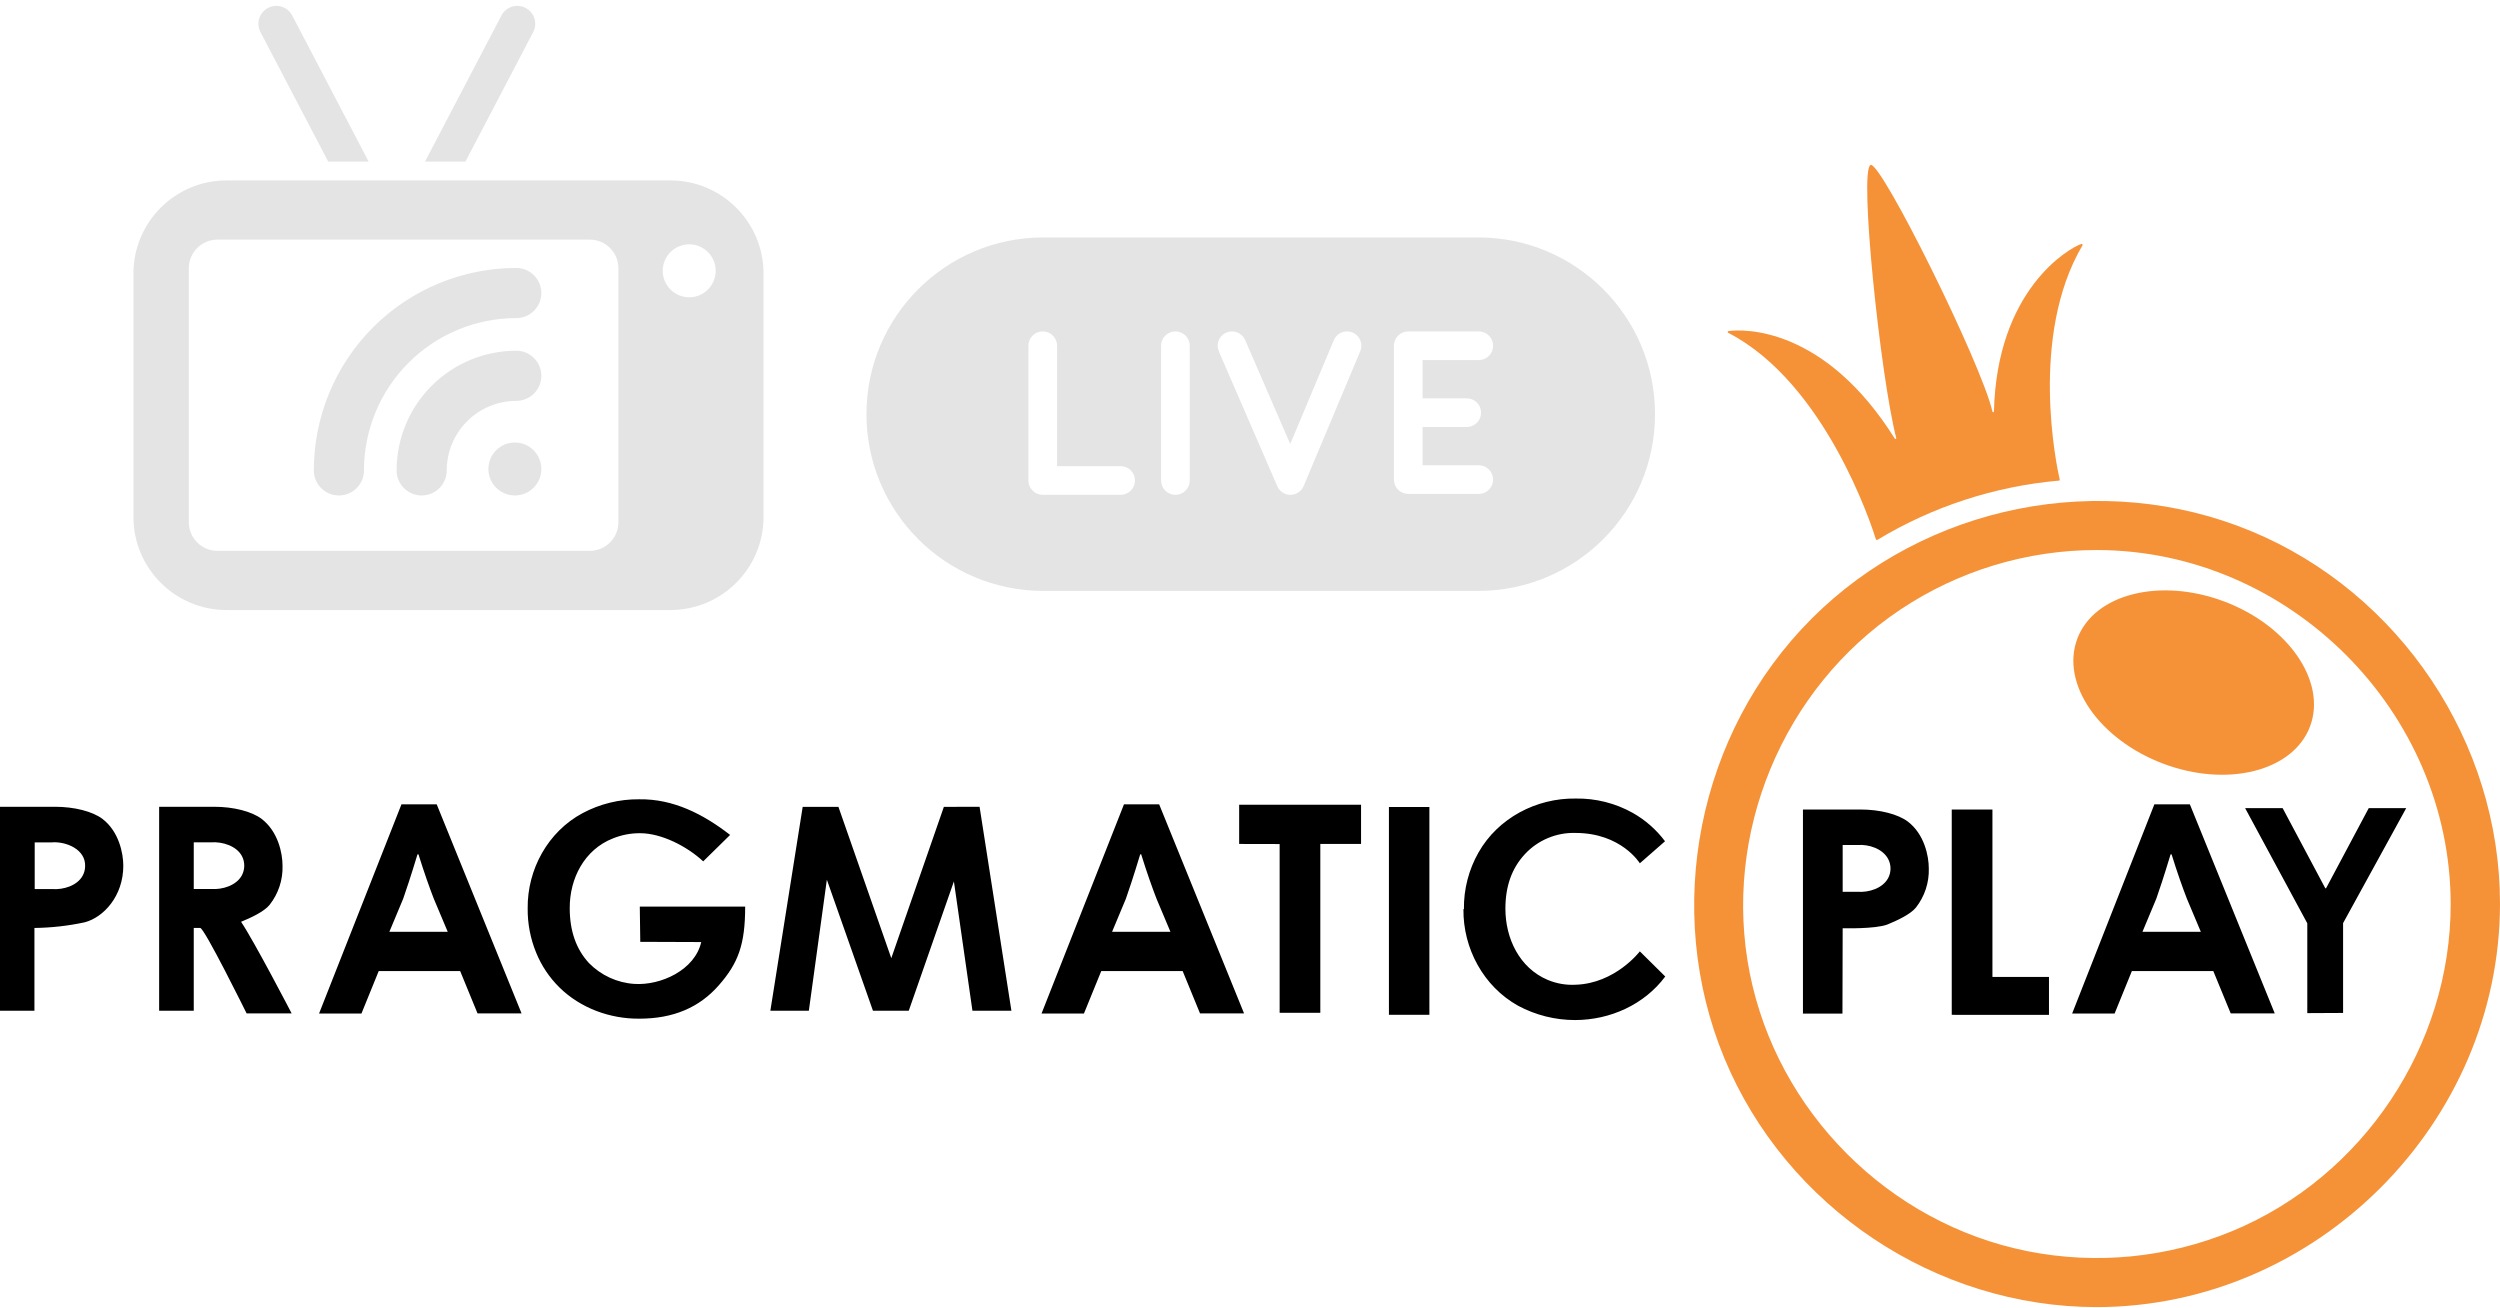
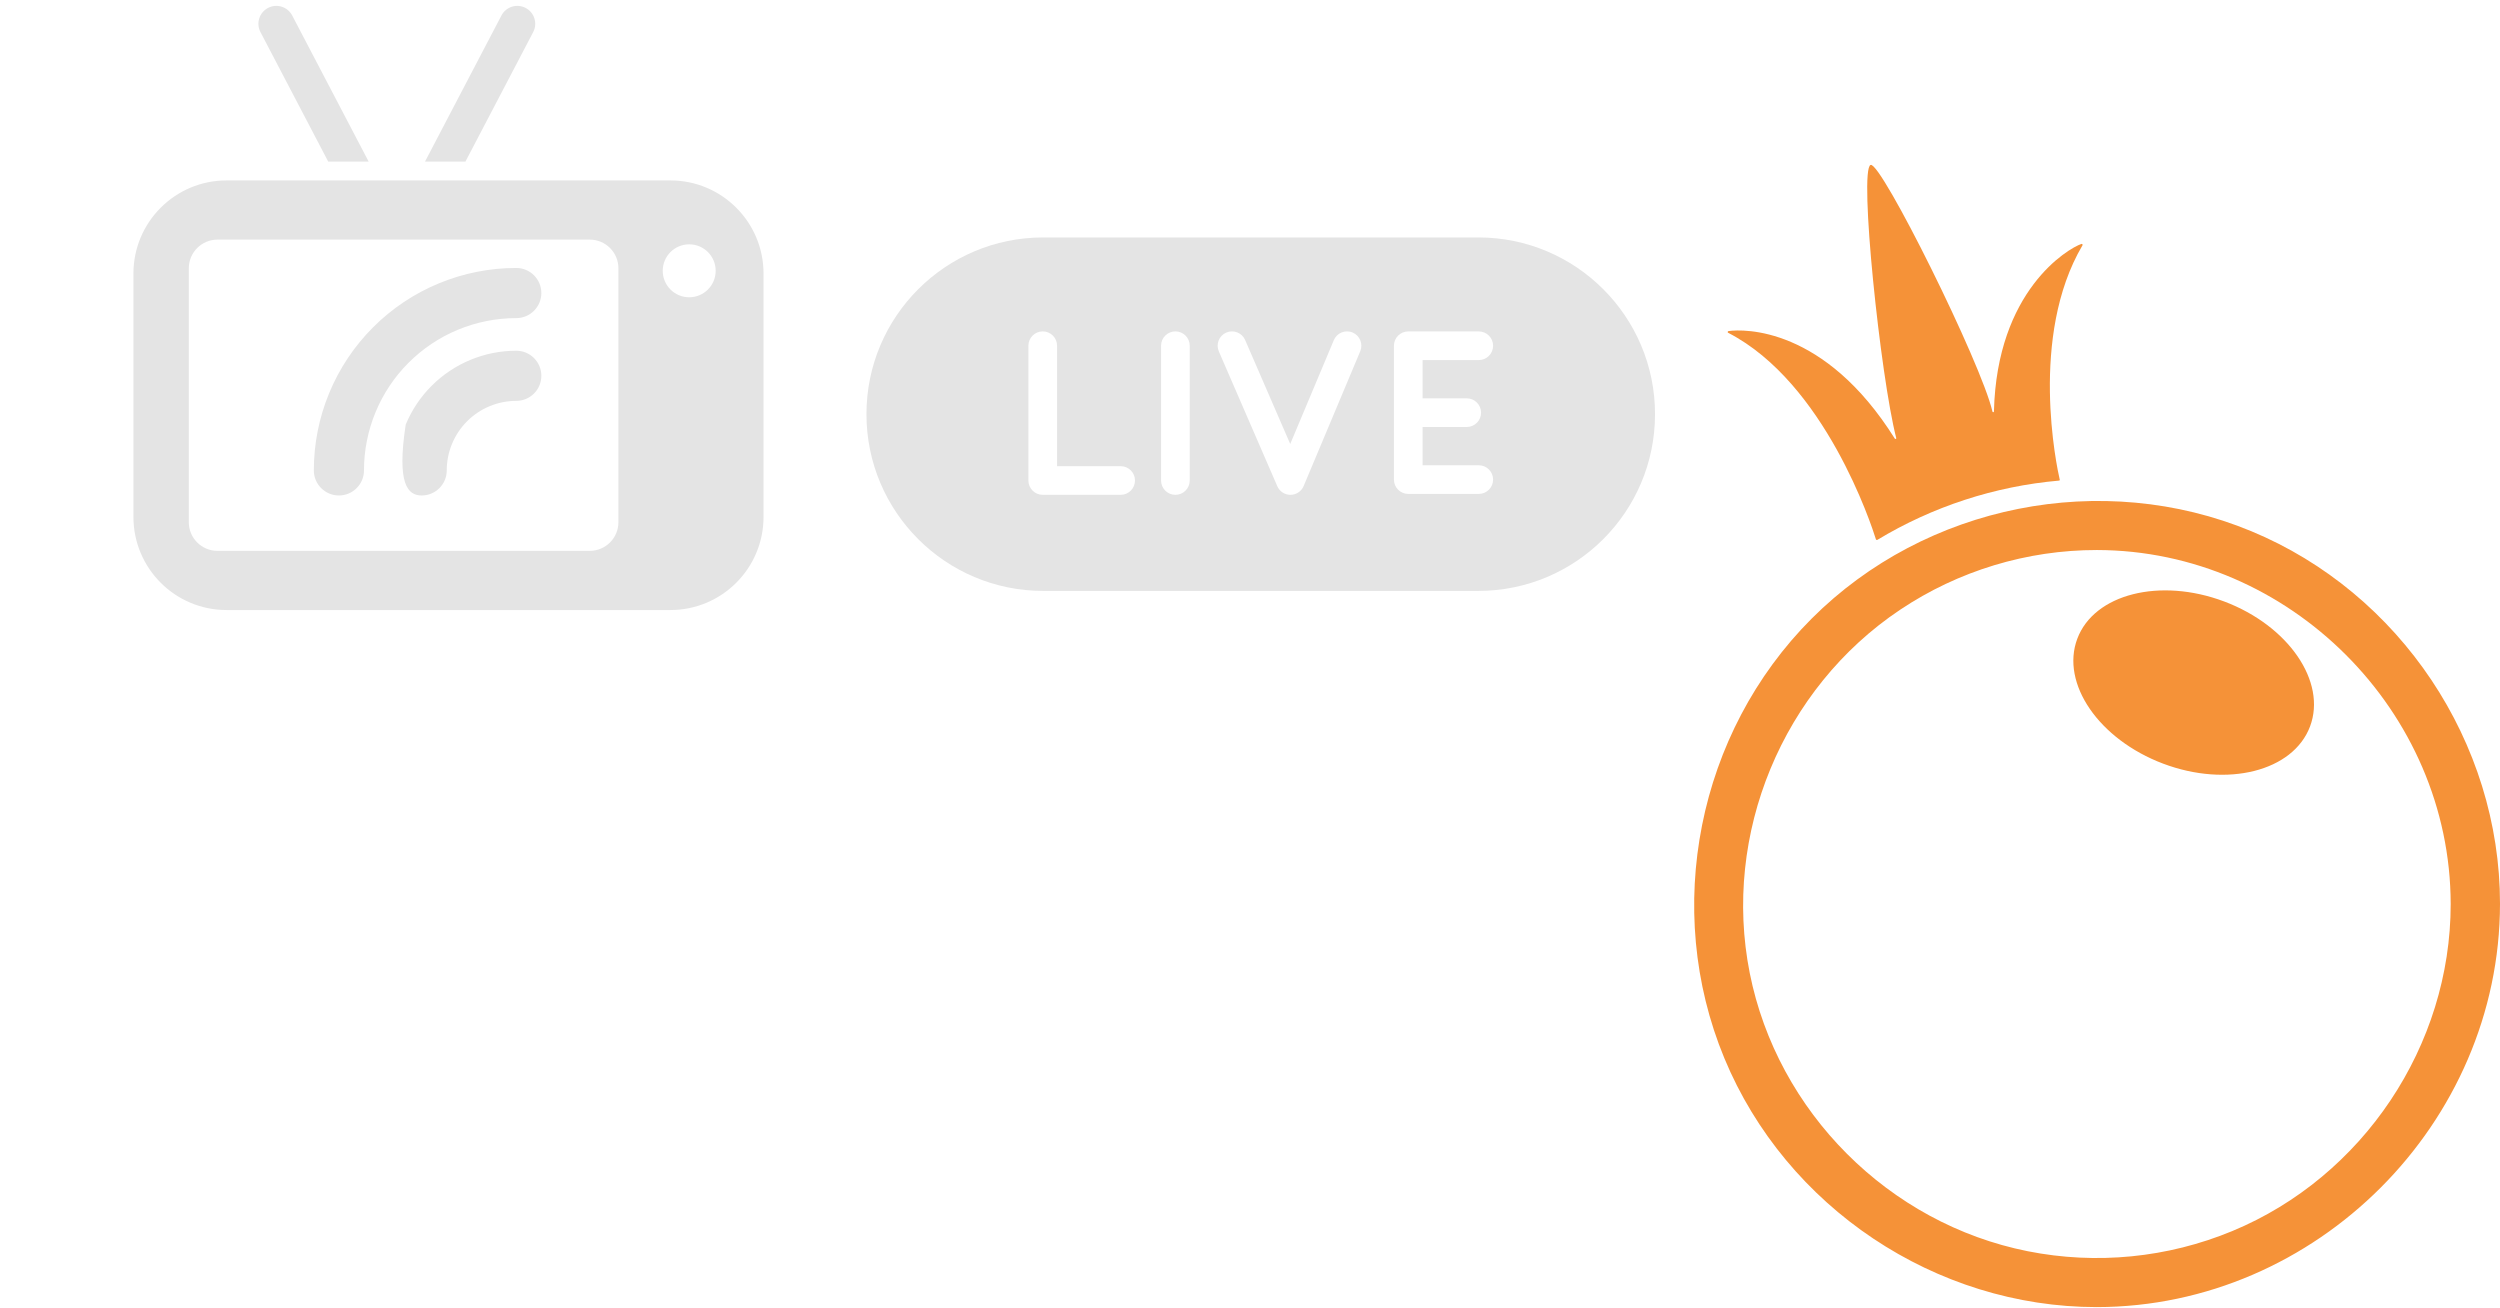
<svg xmlns="http://www.w3.org/2000/svg" width="300" height="157" viewBox="0 0 300 157" fill="none">
  <path d="M239.273 49.393C239.275 49.381 239.276 49.369 239.274 49.357C239.628 34.873 248.125 29.835 249.773 29.27C249.796 29.265 249.818 29.267 249.839 29.276C249.851 29.281 249.862 29.288 249.872 29.296C249.879 29.302 249.885 29.309 249.891 29.317C249.904 29.336 249.911 29.358 249.912 29.38C249.912 29.395 249.91 29.409 249.905 29.422C249.903 29.43 249.899 29.437 249.895 29.444C243.469 40.344 246.814 56.044 247.168 57.556C247.2 57.614 247.142 57.672 247.078 57.672C239.368 58.351 231.914 60.783 225.286 64.782C225.279 64.786 225.273 64.789 225.265 64.791C225.256 64.794 225.247 64.796 225.237 64.797C225.22 64.798 225.203 64.796 225.186 64.791C225.17 64.785 225.155 64.777 225.142 64.765C225.129 64.754 225.119 64.74 225.112 64.724C224.583 63.012 218.993 45.921 207.383 39.937C207.298 39.911 207.298 39.763 207.415 39.731C209.259 39.467 218.961 39.197 227.373 52.629C227.432 52.714 227.579 52.688 227.548 52.566C225.656 45.207 223.051 20.32 224.472 19.791C225.714 19.326 237.762 43.579 239.094 49.389C239.096 49.403 239.102 49.416 239.11 49.427C239.116 49.435 239.123 49.442 239.131 49.448C239.151 49.462 239.176 49.467 239.2 49.463C239.212 49.461 239.223 49.456 239.234 49.45C239.243 49.443 239.252 49.435 239.258 49.425C239.265 49.416 239.27 49.404 239.273 49.393Z" fill="#F59238" />
  <path d="M266.905 72.178C259.195 69.276 251.295 71.274 249.277 76.645C247.253 82.016 251.871 88.729 259.576 91.637C267.28 94.544 275.18 92.546 277.204 87.175C279.228 81.804 274.615 75.08 266.905 72.178Z" fill="#F59238" />
  <path fill-rule="evenodd" clip-rule="evenodd" d="M251.623 156.852C277.97 156.821 299.972 134.793 300 108.452C300 89.086 288.024 71.148 270.132 63.735C252.242 56.322 231.093 60.533 217.404 74.229C203.712 87.927 199.509 109.084 206.919 126.977C214.329 144.868 232.257 156.855 251.623 156.852ZM228.03 73.16C235.013 68.492 243.224 66.002 251.623 66.003C274.745 66.035 294.053 85.366 294.082 108.483C294.082 125.48 283.57 141.224 267.867 147.73C260.107 150.945 251.569 151.786 243.331 150.147C226.661 146.829 213.282 133.437 209.969 116.767C206.655 100.096 213.897 82.604 228.03 73.16Z" fill="#F59238" />
-   <path d="M19.097 121.288V96.813H25.703C28.038 96.813 30.2 97.373 31.389 98.261C33.37 99.773 33.904 102.379 33.904 103.891C33.955 105.584 33.408 107.24 32.361 108.57C31.711 109.4 30.052 110.156 28.926 110.615C30.437 112.83 34.998 121.606 34.998 121.606H29.592C29.592 121.606 24.53 111.356 24.028 111.356H23.251V121.288H19.097ZM25.364 101.079H23.251V106.677H25.364C26.663 106.772 28.341 106.281 29.012 105.062C29.403 104.352 29.412 103.438 29.028 102.723C28.365 101.49 26.667 100.991 25.364 101.079ZM0 121.288V96.813H6.6C8.941 96.813 11.102 97.373 12.286 98.261C14.268 99.773 14.796 102.379 14.796 103.891C14.796 107.534 12.423 110.082 10.172 110.674C8.187 111.103 6.163 111.331 4.132 111.356V121.288H0ZM6.278 101.09H4.164V106.688H6.278C7.575 106.786 9.25 106.301 9.92 105.083C10.117 104.725 10.219 104.322 10.214 103.913C10.268 101.93 7.962 100.975 6.278 101.079V101.09ZM216.354 121.606V97.141H223.255C225.591 97.141 227.757 97.701 228.941 98.589C230.922 100.101 231.456 102.707 231.456 104.219C231.505 105.91 230.961 107.565 229.918 108.897C229.263 109.727 227.609 110.483 226.484 110.943C224.999 111.504 221.12 111.387 221.12 111.387L221.094 121.632H216.338V121.606H216.354ZM222.927 101.402H221.12V107.016H222.927C224.231 107.109 225.89 106.621 226.563 105.4C226.957 104.684 226.963 103.796 226.578 103.075C225.916 101.835 224.246 101.3 222.927 101.402ZM87.613 100.191L84.385 103.363C82.435 101.555 79.38 99.985 76.807 99.985C75.692 99.978 74.585 100.19 73.552 100.609C70.124 101.954 68.345 105.422 68.368 108.993C68.368 111.713 69.138 113.905 70.677 115.569C72.126 117.048 74.071 117.939 76.137 118.07C79.311 118.27 83.385 116.402 84.147 113.047L76.833 113.021L76.775 108.792H89.42C89.42 113.354 88.591 115.574 86.25 118.243C83.909 120.913 80.775 122.24 76.738 122.24C73.222 122.278 69.658 120.978 67.138 118.498C65.925 117.305 64.97 115.876 64.331 114.3C63.646 112.623 63.303 110.825 63.321 109.014C63.266 104.336 65.75 99.804 69.906 97.58C71.992 96.466 74.325 95.893 76.691 95.914C80.82 95.852 84.416 97.709 87.613 100.191ZM117.549 96.813L121.369 121.288H116.692L114.468 105.768L109.051 121.288H104.755L99.223 105.562L97.061 121.288H92.443L96.322 96.824H100.612L106.954 114.982L113.263 96.824L117.549 96.813ZM134.87 96.517H139.098L149.286 121.606H144.002L141.92 116.531H132.149L130.072 121.627H124.983L134.87 96.538V96.517ZM140.466 111.847L138.781 107.845C138.252 106.482 137.623 104.705 136.942 102.517H136.826C136.028 105.16 135.43 106.931 135.108 107.845L133.449 111.815H140.466V111.847ZM258.517 96.517H262.781L272.969 121.606H267.685L265.598 116.531H255.822L253.751 121.627H248.656L258.517 96.538V96.517ZM264.113 111.847L262.427 107.845C261.899 106.482 261.27 104.705 260.588 102.517H260.472C259.674 105.16 259.082 106.931 258.755 107.845L257.095 111.815H264.113V111.847ZM48.177 96.517H52.404L62.587 121.606H57.303L55.221 116.531H45.445L43.373 121.627H38.285L48.177 96.517ZM53.741 111.847L52.055 107.845C51.527 106.482 50.898 104.705 50.216 102.517H50.1C49.297 105.16 48.705 106.931 48.383 107.845L46.724 111.815H53.741V111.847ZM148.699 101.275V96.565H163.326V101.275H158.438V121.537H153.556V101.285L148.699 101.275ZM166.671 121.78V96.84H171.527V121.78H166.671ZM234.209 121.78V97.141H239.092V117.229H245.877V121.785L234.209 121.78ZM276.875 121.574V110.795L269.413 96.972H273.915L279.036 106.593H279.126L284.251 96.972H288.748L281.171 110.774V121.553L276.875 121.574ZM189.055 118.169C187.917 118.228 186.78 118.03 185.729 117.589C182.33 116.162 180.648 112.6 180.648 109.045C180.648 106.349 181.414 104.187 182.984 102.501C184.53 100.824 186.775 99.882 189.055 99.953C194.561 99.953 196.781 103.595 196.781 103.595L199.803 100.952C198.76 99.56 197.439 98.399 195.925 97.543C193.836 96.378 191.478 95.786 189.087 95.825C184.37 95.753 179.767 98.161 177.419 102.3C176.246 104.366 175.643 106.707 175.67 109.082L175.612 109.114C175.566 113.822 178.018 118.365 182.154 120.68C184.266 121.818 186.629 122.411 189.028 122.406C193.206 122.396 197.316 120.561 199.83 117.181L196.781 114.163C196.781 114.163 193.853 118.021 189.055 118.169Z" fill="black" />
  <path d="M35.064 1.859C34.514 0.807 33.215 0.401 32.164 0.951C31.112 1.501 30.705 2.8 31.256 3.852L39.386 19.391H44.234C44.22 19.36 44.205 19.33 44.19 19.3L35.064 1.859Z" fill="#E4E4E4" />
  <path d="M54.959 39.565C57.176 38.647 59.552 38.174 61.952 38.174C63.614 38.174 64.961 36.827 64.961 35.165C64.961 33.503 63.614 32.156 61.952 32.156C58.762 32.156 55.603 32.784 52.656 34.005C49.708 35.226 47.03 37.015 44.775 39.271C42.519 41.526 40.73 44.205 39.509 47.152C38.288 50.099 37.66 53.258 37.66 56.448C37.66 58.11 39.007 59.457 40.669 59.457C42.331 59.457 43.678 58.11 43.678 56.448C43.678 54.048 44.151 51.672 45.069 49.455C45.987 47.238 47.333 45.223 49.03 43.526C50.727 41.829 52.742 40.483 54.959 39.565Z" fill="#E4E4E4" />
-   <path d="M58.76 48.741C59.773 48.321 60.857 48.105 61.953 48.105C63.615 48.105 64.962 46.758 64.962 45.096C64.962 43.435 63.615 42.087 61.953 42.087C60.067 42.087 58.2 42.459 56.457 43.181C54.715 43.902 53.132 44.96 51.798 46.294C50.465 47.627 49.407 49.21 48.685 50.953C47.964 52.695 47.592 54.562 47.592 56.448C47.592 58.11 48.939 59.457 50.601 59.457C52.263 59.457 53.61 58.11 53.61 56.448C53.61 55.352 53.826 54.268 54.245 53.255C54.665 52.243 55.279 51.324 56.054 50.549C56.828 49.774 57.748 49.16 58.76 48.741Z" fill="#E4E4E4" />
-   <path d="M64.962 56.279C64.962 58.034 63.54 59.457 61.785 59.457C60.03 59.457 58.608 58.034 58.608 56.279C58.608 54.525 60.03 53.102 61.785 53.102C63.54 53.102 64.962 54.525 64.962 56.279Z" fill="#E4E4E4" />
+   <path d="M58.76 48.741C59.773 48.321 60.857 48.105 61.953 48.105C63.615 48.105 64.962 46.758 64.962 45.096C64.962 43.435 63.615 42.087 61.953 42.087C60.067 42.087 58.2 42.459 56.457 43.181C54.715 43.902 53.132 44.96 51.798 46.294C50.465 47.627 49.407 49.21 48.685 50.953C47.592 58.11 48.939 59.457 50.601 59.457C52.263 59.457 53.61 58.11 53.61 56.448C53.61 55.352 53.826 54.268 54.245 53.255C54.665 52.243 55.279 51.324 56.054 50.549C56.828 49.774 57.748 49.16 58.76 48.741Z" fill="#E4E4E4" />
  <path fill-rule="evenodd" clip-rule="evenodd" d="M27.188 21.651C21.016 21.651 16.012 26.655 16.012 32.828V62.028C16.012 68.2 21.016 73.204 27.188 73.204H80.447C86.62 73.204 91.624 68.2 91.624 62.028V32.828C91.624 26.655 86.62 21.651 80.447 21.651H27.188ZM26.095 28.754C25.16 28.754 24.312 29.127 23.692 29.733C23.054 30.357 22.656 31.229 22.656 32.193V62.663C22.656 64.562 24.196 66.102 26.095 66.102H70.772C72.671 66.102 74.21 64.562 74.21 62.663V32.193C74.21 30.294 72.671 28.754 70.772 28.754H26.095ZM85.881 32.496C85.881 34.251 84.459 35.674 82.704 35.674C80.949 35.674 79.527 34.251 79.527 32.496C79.527 30.741 80.949 29.319 82.704 29.319C84.459 29.319 85.881 30.741 85.881 32.496Z" fill="#E4E4E4" />
  <path d="M63.074 0.951C62.023 0.401 60.724 0.807 60.173 1.859L51.048 19.3C51.033 19.33 51.018 19.36 51.004 19.391H55.852L63.982 3.852C64.533 2.8 64.126 1.501 63.074 0.951Z" fill="#E4E4E4" />
  <path fill-rule="evenodd" clip-rule="evenodd" d="M103.975 49.701C103.975 37.988 113.47 28.493 125.183 28.493H177.395C189.108 28.493 198.603 37.988 198.603 49.701C198.603 61.413 189.108 70.909 177.395 70.909H125.183C113.47 70.909 103.975 61.413 103.975 49.701ZM162.309 39.901C163.185 40.269 163.596 41.276 163.229 42.152L156.438 58.326C156.171 58.961 155.551 59.376 154.862 59.38C154.174 59.384 153.549 58.976 153.275 58.344L146.261 42.17C145.883 41.299 146.283 40.286 147.155 39.909C148.026 39.531 149.038 39.931 149.416 40.802L154.827 53.279L160.058 40.821C160.426 39.945 161.433 39.533 162.309 39.901ZM125.127 39.767C126.077 39.767 126.847 40.537 126.847 41.486V55.941H134.479C135.429 55.941 136.199 56.711 136.199 57.66C136.199 58.61 135.429 59.38 134.479 59.38H125.127C124.178 59.38 123.408 58.61 123.408 57.66V41.486C123.408 40.537 124.178 39.767 125.127 39.767ZM141.048 39.767C141.997 39.767 142.767 40.537 142.767 41.486V57.66C142.767 58.61 141.997 59.38 141.048 59.38C140.098 59.38 139.328 58.61 139.328 57.66V41.486C139.328 40.537 140.098 39.767 141.048 39.767ZM167.271 41.49C167.271 40.54 168.041 39.77 168.991 39.77H177.452C178.402 39.77 179.172 40.54 179.172 41.49C179.172 42.44 178.402 43.209 177.452 43.209H170.71V47.8H176.009C176.959 47.8 177.729 48.57 177.729 49.52C177.729 50.469 176.959 51.239 176.009 51.239H170.71V55.831H177.452C178.402 55.831 179.172 56.6 179.172 57.55C179.172 58.5 178.402 59.27 177.452 59.27H168.991C168.041 59.27 167.271 58.5 167.271 57.55V41.49Z" fill="#E4E4E4" />
</svg>